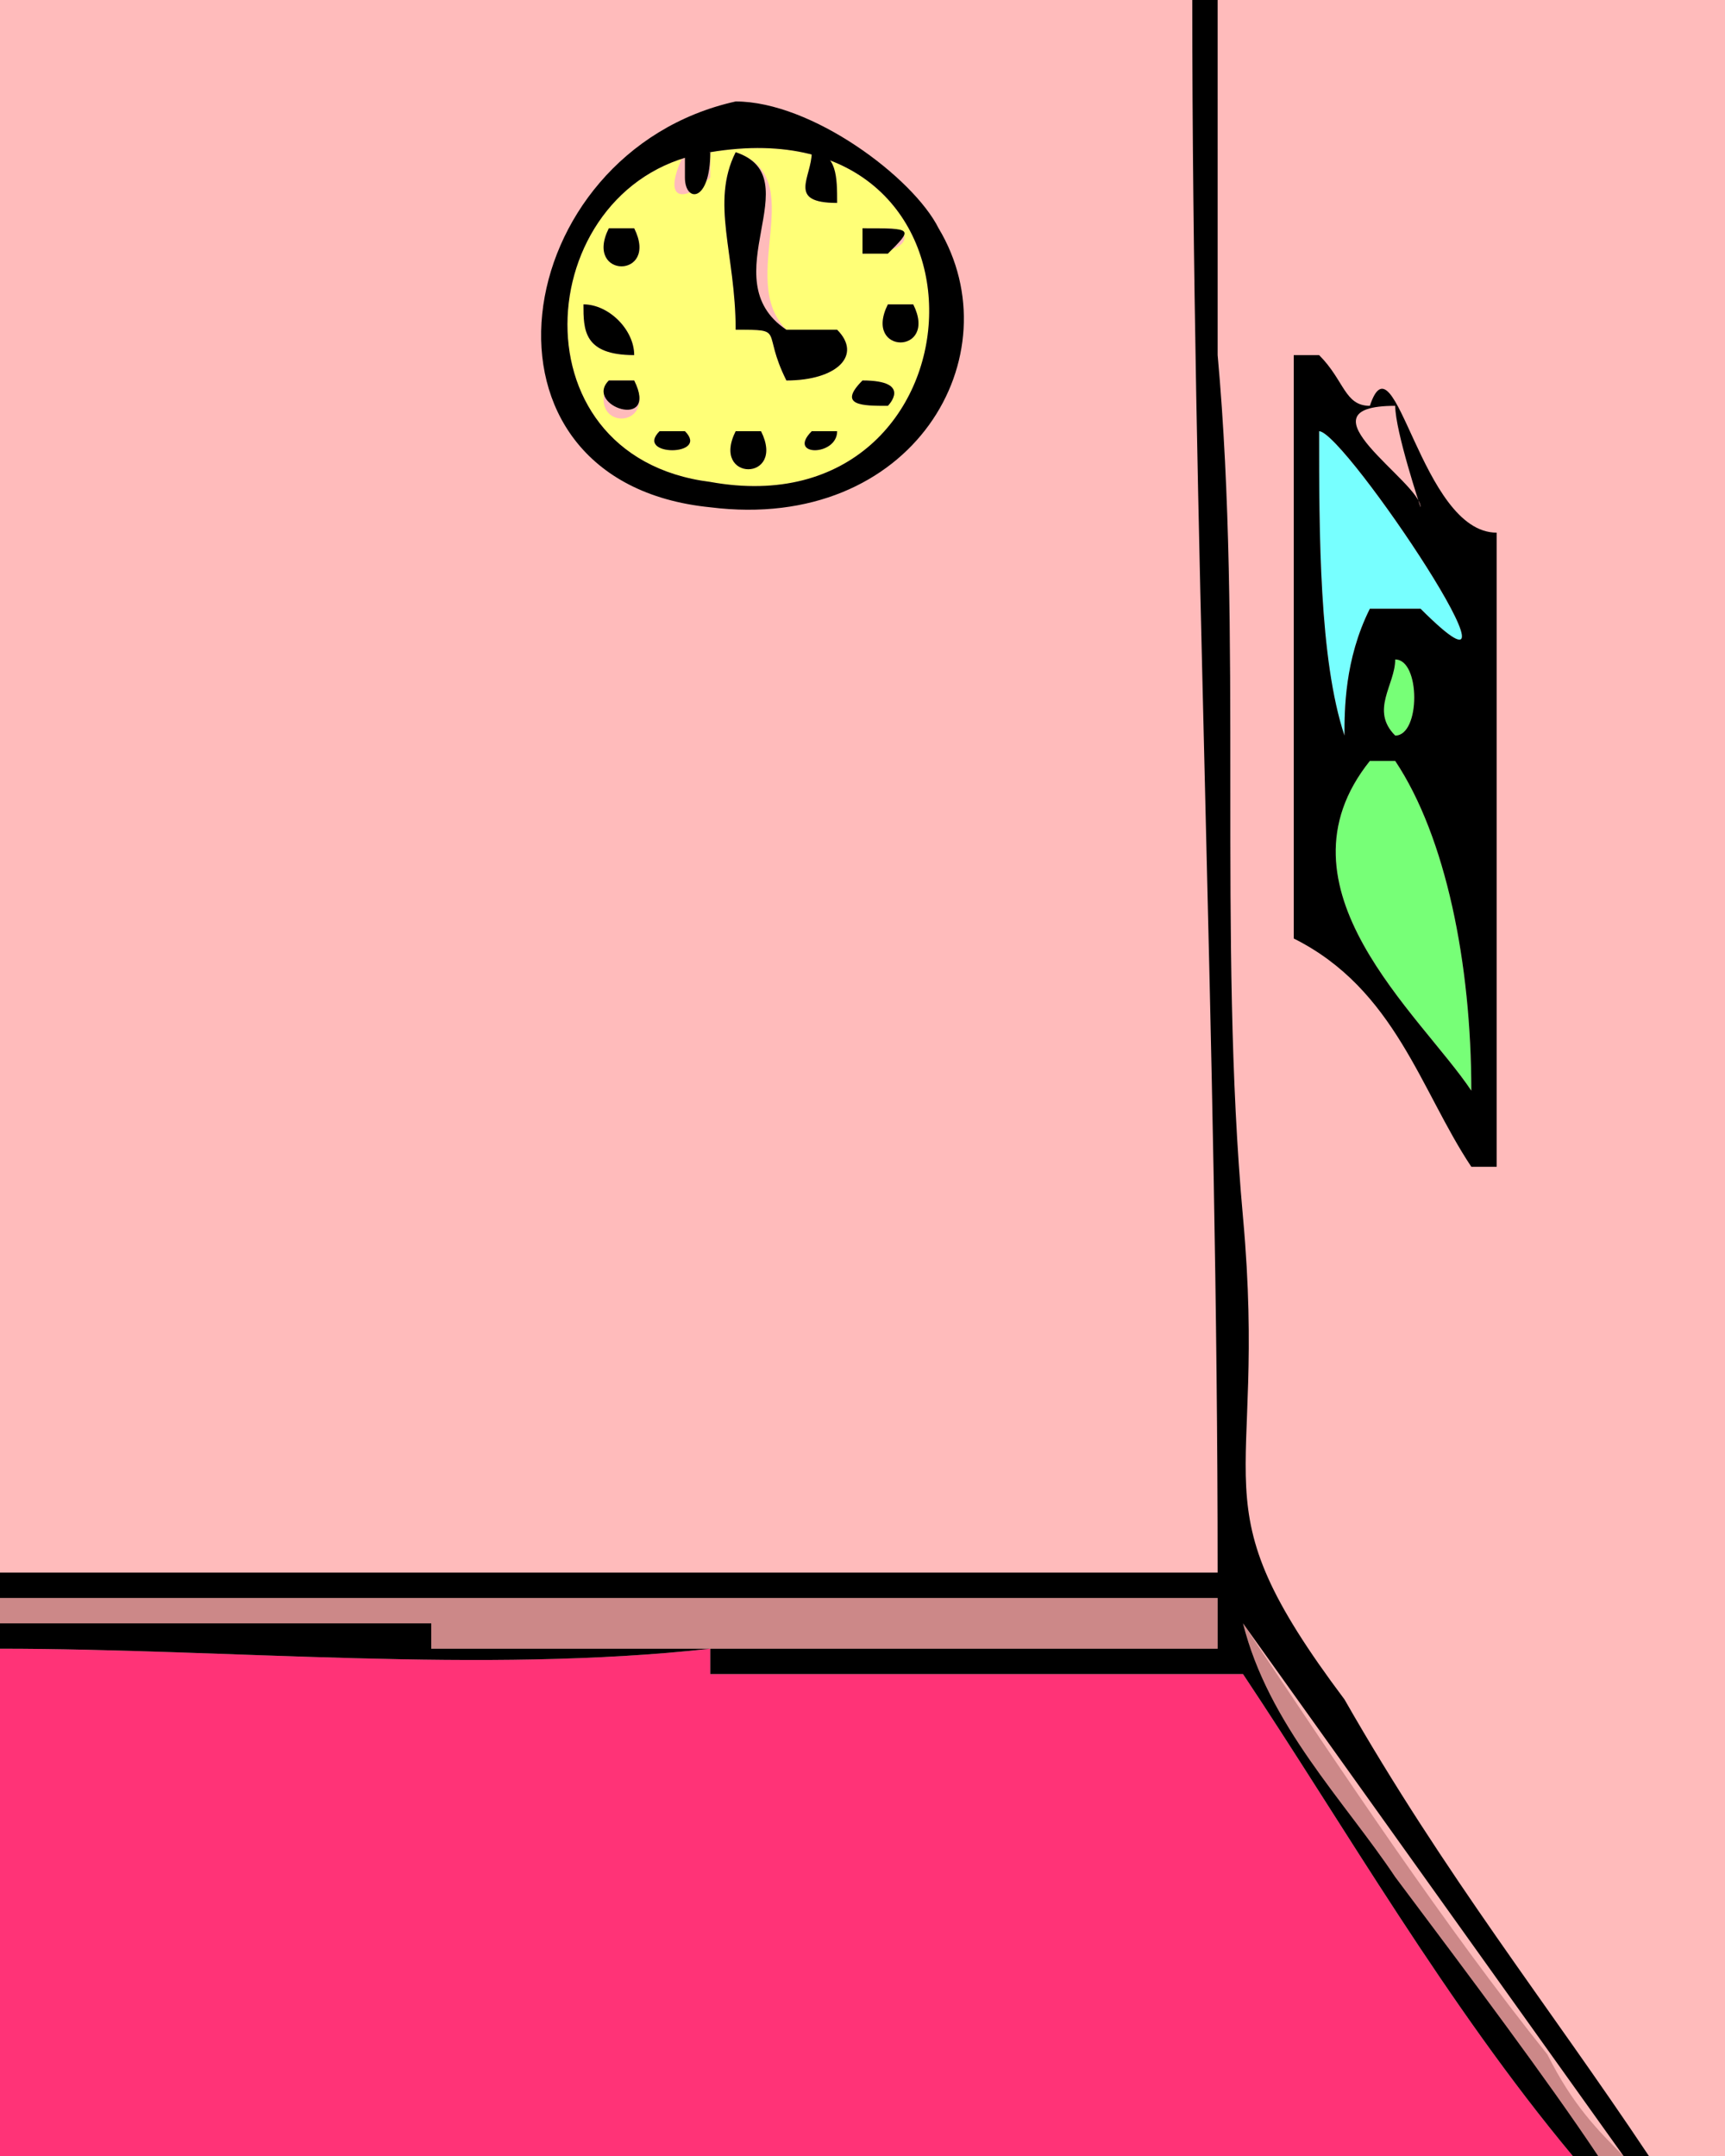
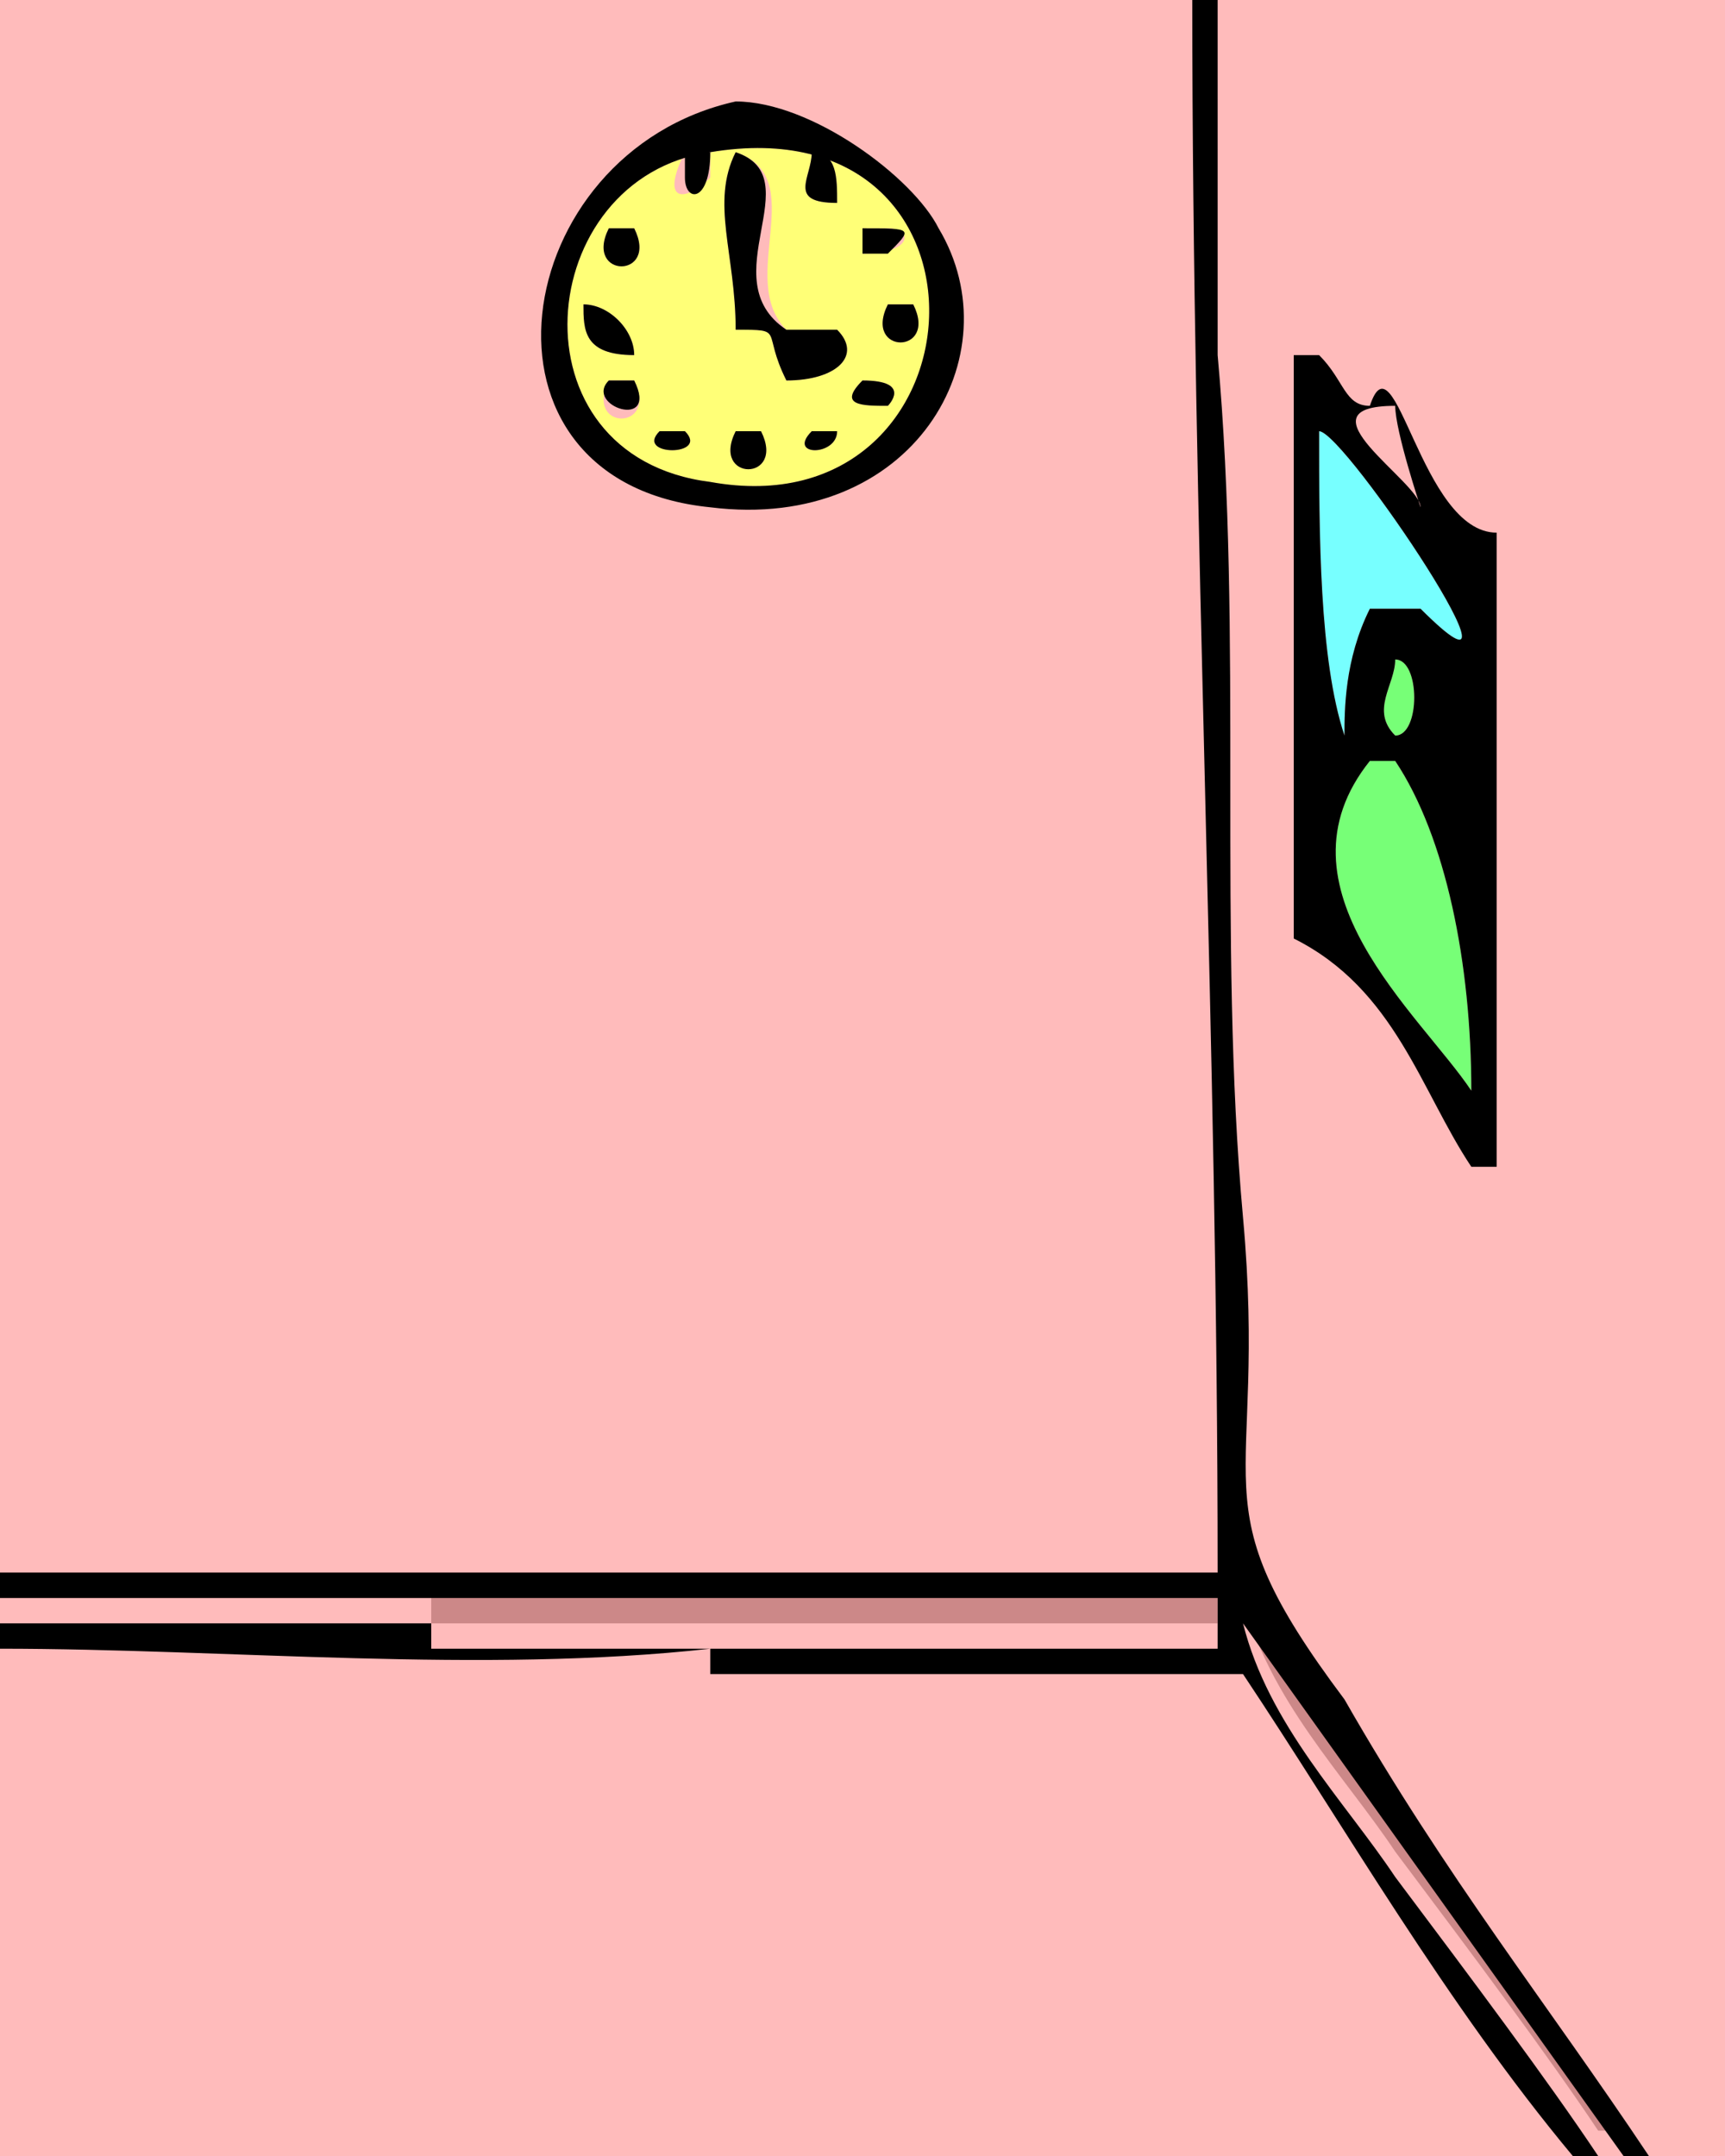
<svg xmlns="http://www.w3.org/2000/svg" width="68" height="85" version="1.2">
  <g fill="none" fill-rule="evenodd" stroke-linecap="square" stroke-linejoin="bevel" font-family="'Sans Serif'" font-size="12.5" font-weight="400">
    <path d="M0 85V0h68v85H0" fill="#fbb" />
    <path d="M52 17c0 4 0 9 1 12 0-1 0-3 1-5h2c5 5-3-7-4-7" fill="#7ff" />
-     <path d="M0 63v1h17v1h31v-2H0m63 22h1c-1-1-2-2-3-4-4-5-8-11-12-17 1 4 4 7 6 10 3 4 6 8 8 11" fill="#c88" />
+     <path d="M0 63h17v1h31v-2H0m63 22h1c-1-1-2-2-3-4-4-5-8-11-12-17 1 4 4 7 6 10 3 4 6 8 8 11" fill="#c88" />
    <path d="M28 6c-7 1-8 12 0 13 11 2 12-15 0-13m4 0c1 0 1 1 1 2-2 0-1-1-1-2m-3 0c3 1 0 5 2 7h2c1 1 0 2-2 2-1-2 0-2-2-2 0-3-1-5 0-7m-2 0h1v1c-1 1-2 1-1-1m7 3h1c1 0 1 1-1 1V9M24 9h1c1 2-2 2-1 0m11 3h1c1 2-2 2-1 0m-12 0c1 0 2 1 2 2-2 0-2-1-2-2m11 3c2 0 1 1 1 1-1 0-2 0-1-1m-10 0h1c1 2-2 2-1 0m2 2h1c1 1-2 1-1 0m6 0h1c0 1-2 1-1 0m-3 0h1c1 2-2 2-1 0" fill="#ff7" />
    <path d="M55 26c0 1-1 2 0 3 1 0 1-3 0-3m-1 4c-4 5 2 10 4 13 0-5-1-10-3-13h-1" fill="#7f7" />
-     <path d="M0 65v20h62c-5-6-9-13-13-19H28v-1c-9 1-19 0-28 0" fill="#f37" />
    <path d="M32 6c0 1-1 2 1 2 0-1 0-2-1-2m-5 0v1c0 1 1 1 1-1h-1m7 3v1h1c1-1 1-1-1-1M24 9c-1 2 2 2 1 0h-1m11 3c-1 2 2 2 1 0h-1m-12 0c0 1 0 2 2 2 0-1-1-2-2-2m6-6c-1 2 0 4 0 7 2 0 1 0 2 2 2 0 3-1 2-2h-2c-3-2 1-6-2-7m5 9c-1 1 0 1 1 1 0 0 1-1-1-1m-10 0c-1 1 2 2 1 0h-1m8 2c-1 1 1 1 1 0h-1m-6 0c-1 1 2 1 1 0h-1m3 0c-1 2 2 2 1 0h-1" fill="#000" />
    <path d="M29 4c-9 2-11 15-1 16 8 1 12-6 9-11-1-2-5-5-8-5m-1 2c12-2 11 15 0 13-8-1-7-12 0-13m23 8v23c4 2 5 6 7 9h1V21c-3 0-4-8-5-5-1 0-1-1-2-2h-1m4 2c0 1 1 4 1 4 0-1-5-4-1-4m-3 1c1 0 9 12 4 7h-2c-1 2-1 4-1 5-1-3-1-8-1-12m3 9c1 0 1 3 0 3-1-1 0-2 0-3m-1 4h1c2 3 3 8 3 13-2-3-8-8-4-13" fill="#000" />
    <path d="M0 63h48v2H17v-1H0v1c9 0 19 1 28 0v1h21c4 6 8 13 13 19h1c-2-3-5-7-8-11-2-3-5-6-6-10l15 21h1c-4-6-8-11-12-18-6-8-3-8-4-19s0-23-1-34V0h-1c0 21 1 41 1 62H0v1" fill="#000" />
  </g>
</svg>